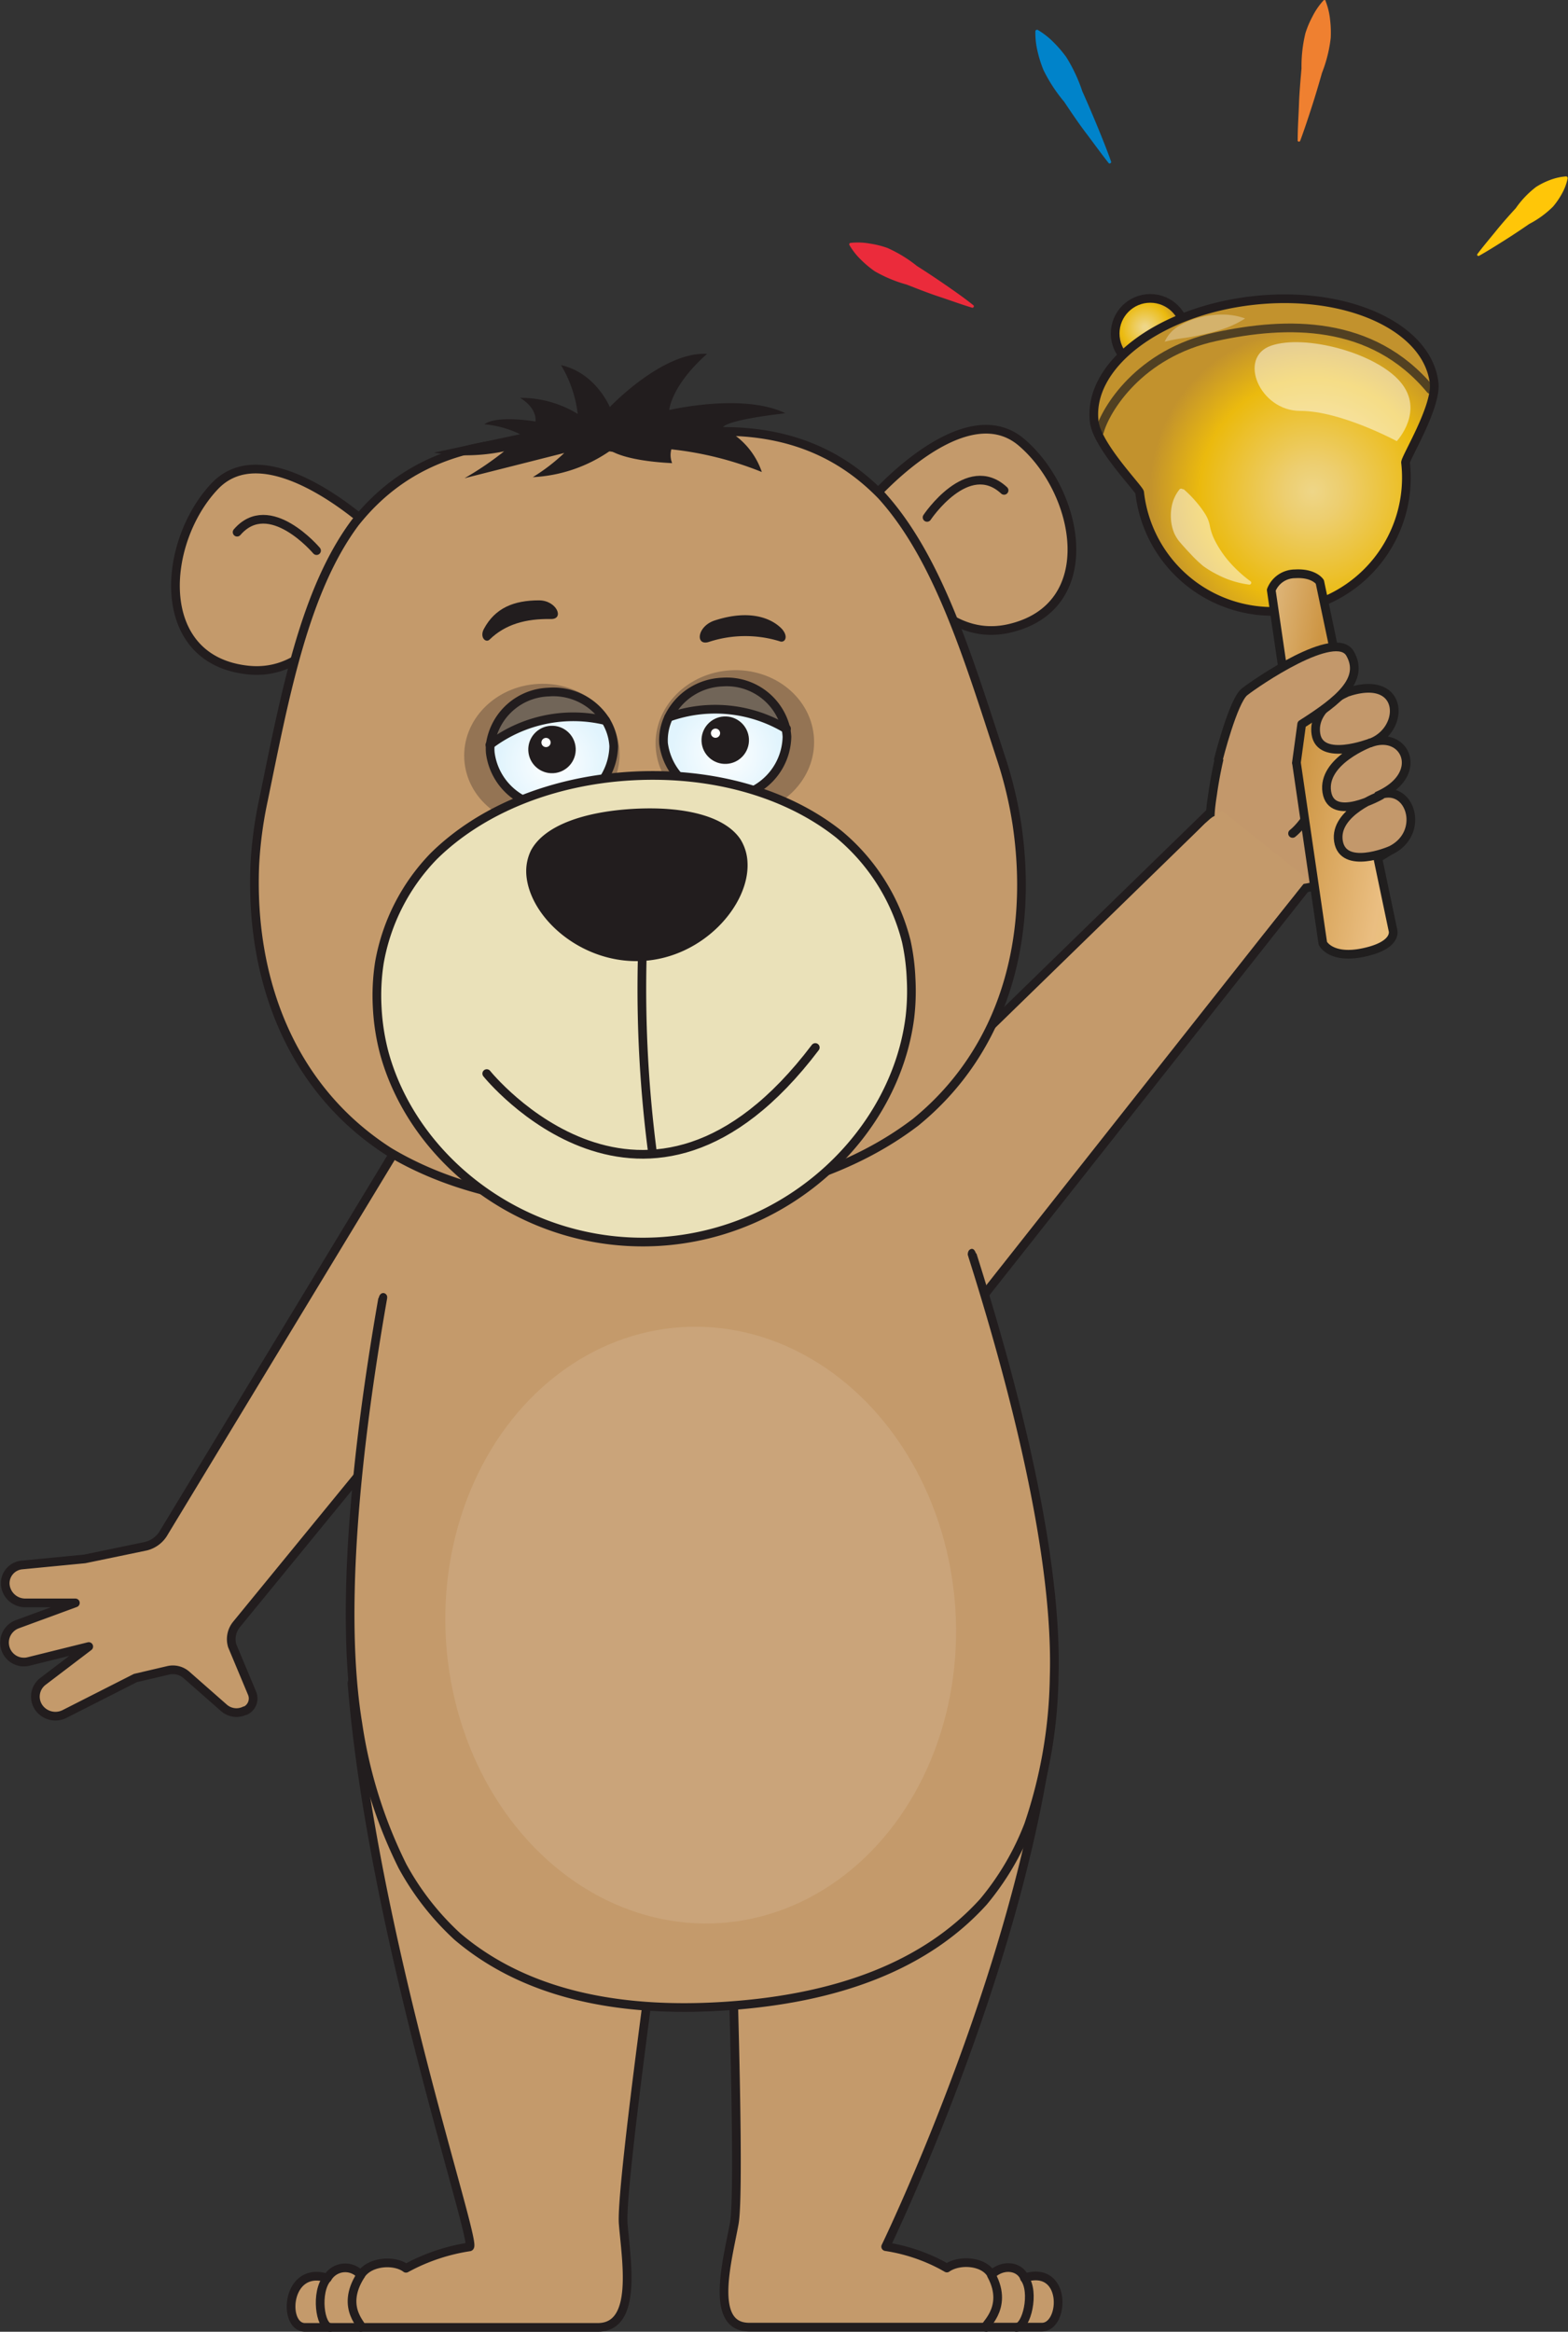
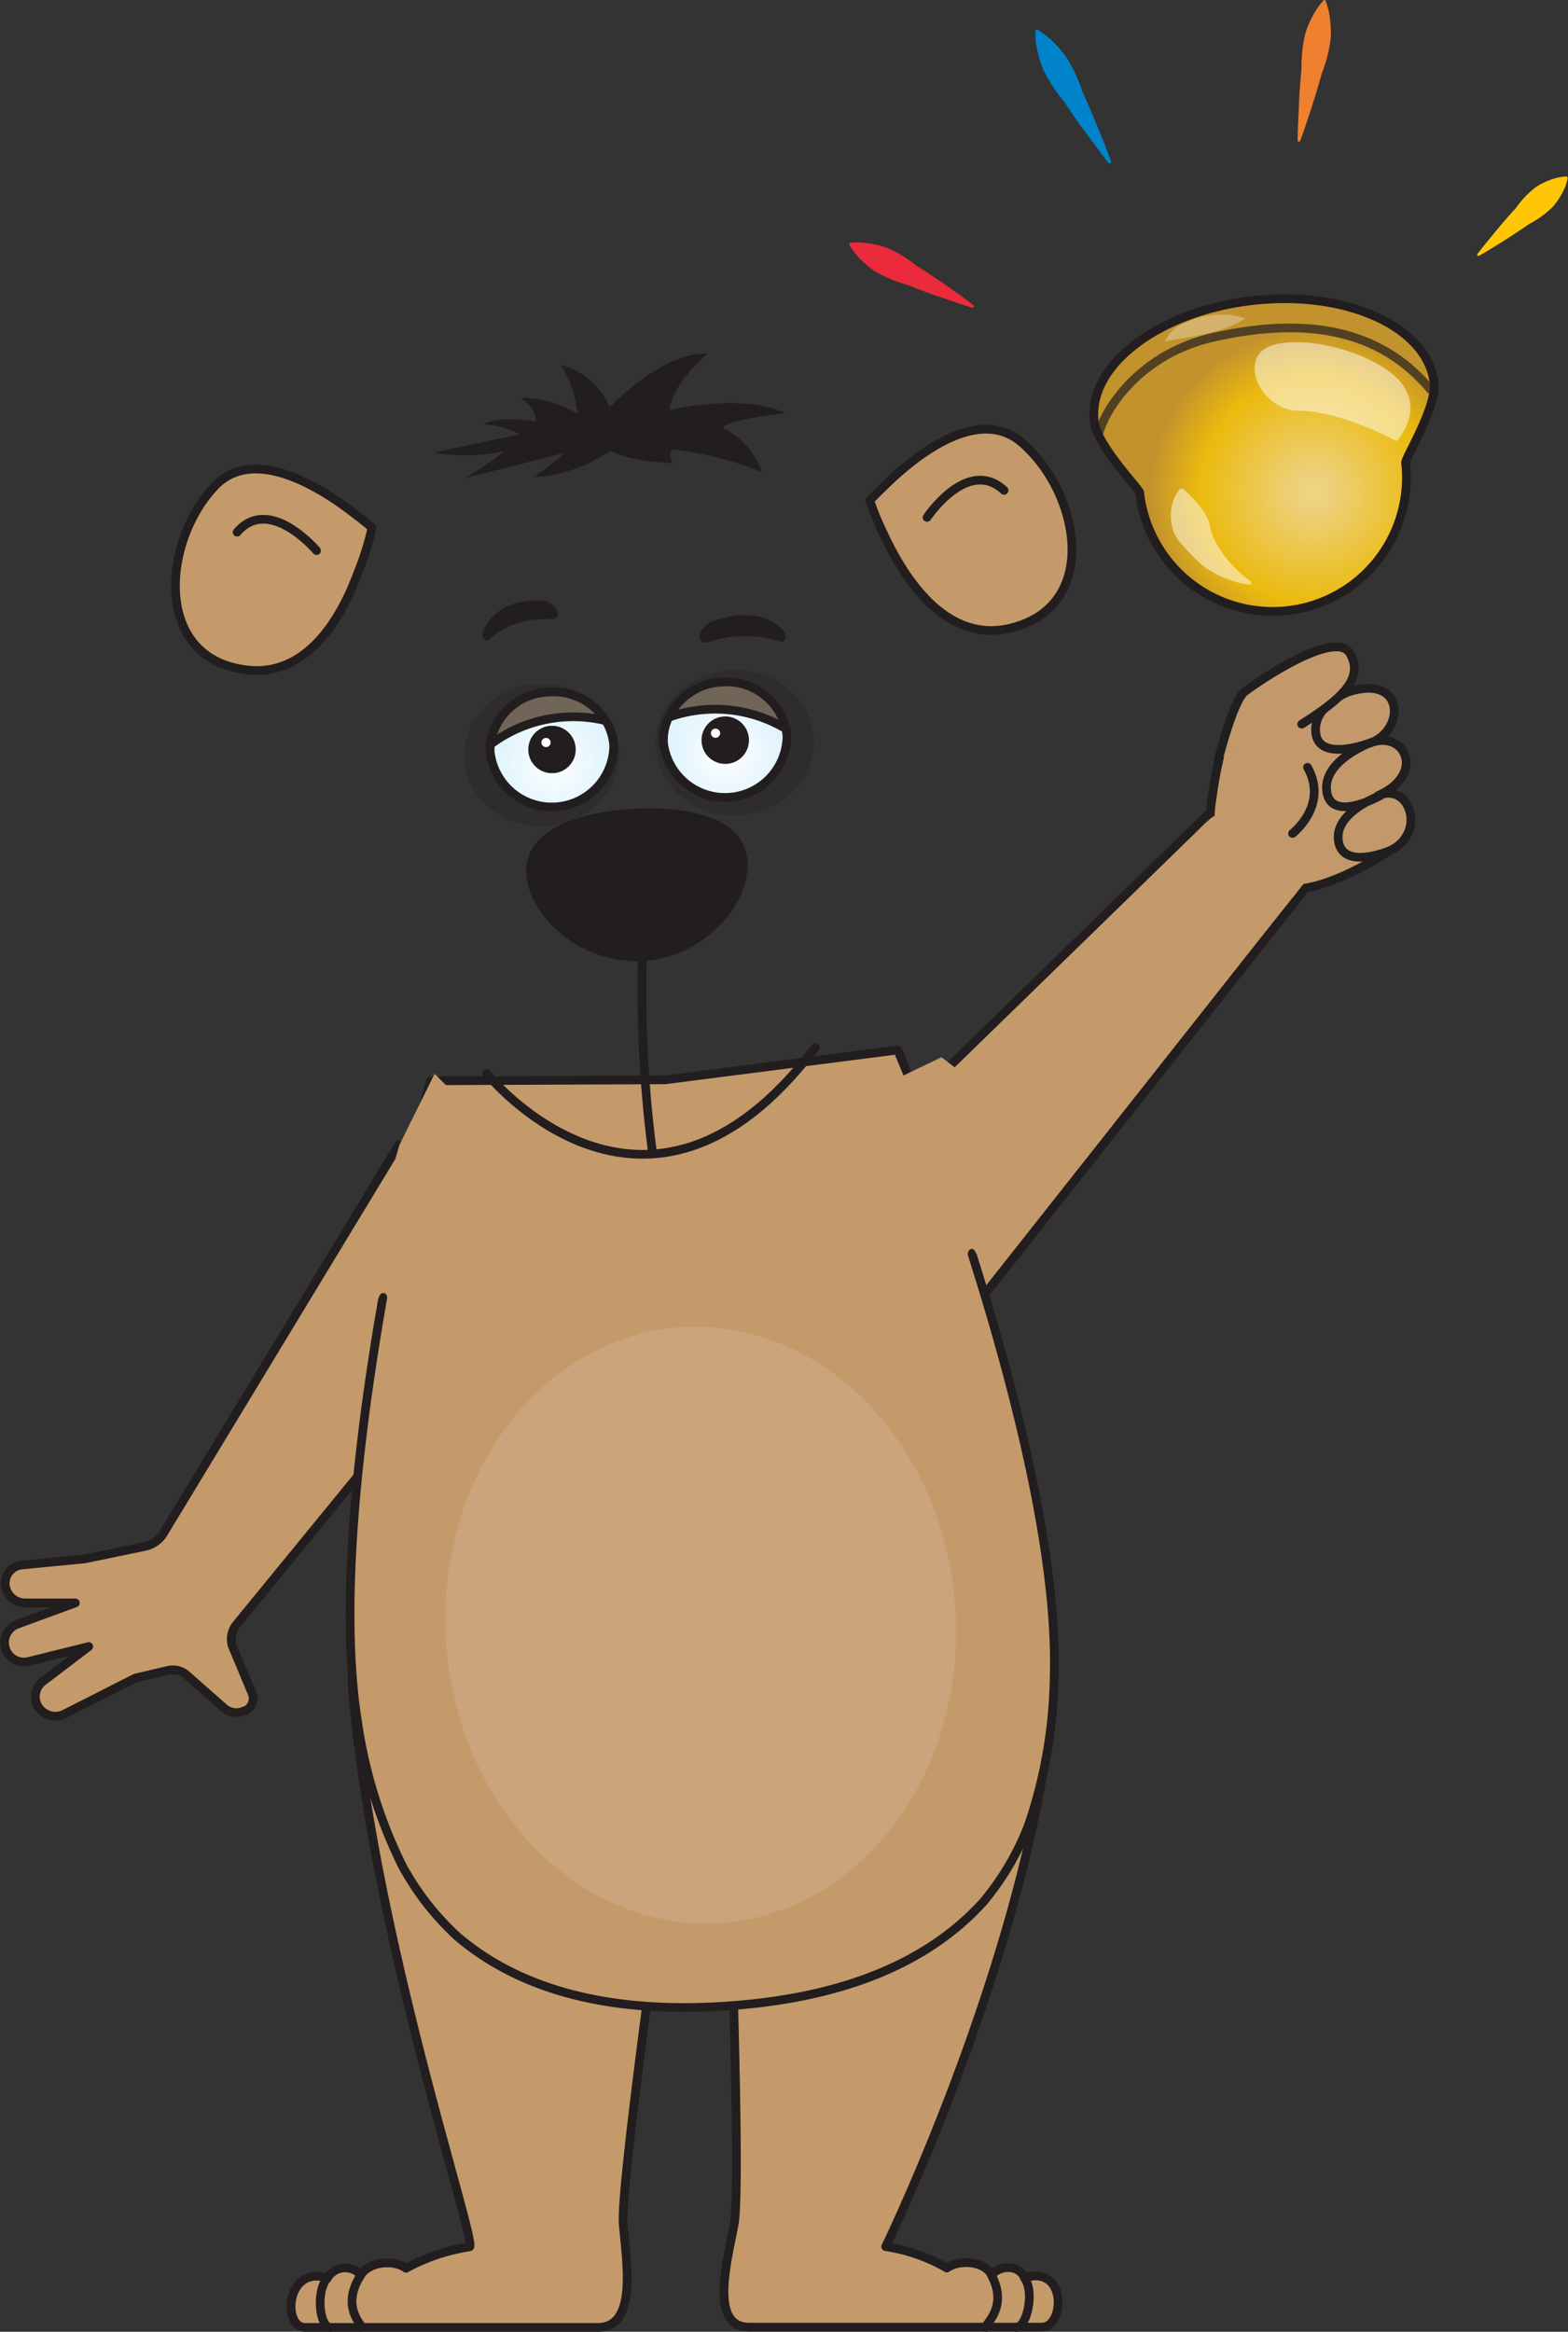
<svg xmlns="http://www.w3.org/2000/svg" xmlns:xlink="http://www.w3.org/1999/xlink" id="all" viewBox="0 0 180.4 268.19">
  <rect x="0" y="0" width="180.4" height="268.19" fill="#333333" stroke="none" />
  <defs>
    <style>.cls-1,.cls-13,.cls-14,.cls-18,.cls-2,.cls-3,.cls-6{stroke:#221d1e;}.cls-1,.cls-13,.cls-14,.cls-15,.cls-16,.cls-17,.cls-18,.cls-2,.cls-3,.cls-6{stroke-linecap:round;stroke-linejoin:round;}.cls-1{fill:url(#Безымянный_градиент_11);}.cls-2{fill:url(#Безымянный_градиент_17);}.cls-3,.cls-4{fill:#c49a6b;}.cls-12,.cls-14,.cls-25,.cls-5{fill:#fff;}.cls-5{opacity:0.1;}.cls-16,.cls-18,.cls-6{fill:none;}.cls-7,.cls-8{fill:#221d1e;}.cls-23,.cls-8{opacity:0.3;}.cls-9{fill:url(#Безымянный_градиент_5);}.cls-10{fill:#716558;}.cls-11{fill:url(#Безымянный_градиент_5-2);}.cls-13{fill:#eae1b9;}.cls-15{fill:#c3986b;}.cls-15,.cls-16,.cls-17{stroke:#201e1e;}.cls-17{fill:url(#Безымянный_градиент_9);}.cls-18{opacity:0.7;}.cls-19{fill:#eb2b3b;}.cls-20{fill:#0083ca;}.cls-21{fill:#ef8030;}.cls-22{fill:#ffc608;}.cls-24,.cls-25{opacity:0.5;}</style>
    <radialGradient id="Безымянный_градиент_11" cx="-259.12" cy="444.18" r="4.04" gradientTransform="matrix(1, 0.05, -0.05, 1, 413.07, -393.56)" gradientUnits="userSpaceOnUse">
      <stop offset="0.06" stop-color="#eed688" />
      <stop offset="0.69" stop-color="#ebba0e" />
      <stop offset="1" stop-color="#c2922d" />
    </radialGradient>
    <radialGradient id="Безымянный_градиент_17" cx="-238.95" cy="462.02" r="18.75" gradientTransform="matrix(1, 0.05, -0.05, 1, 413.07, -393.56)" gradientUnits="userSpaceOnUse">
      <stop offset="0" stop-color="#eed688" />
      <stop offset="0.18" stop-color="#edce6f" />
      <stop offset="0.69" stop-color="#ebba0e" />
      <stop offset="1" stop-color="#c2922d" />
    </radialGradient>
    <radialGradient id="Безымянный_градиент_5" cx="63.59" cy="87.69" r="6.22" gradientUnits="userSpaceOnUse">
      <stop offset="0" stop-color="#fff" />
      <stop offset="1" stop-color="#e1f4fd" />
    </radialGradient>
    <radialGradient id="Безымянный_градиент_5-2" cx="83.52" cy="86.6" r="6.22" xlink:href="#Безымянный_градиент_5" />
    <linearGradient id="Безымянный_градиент_9" x1="163.37" y1="89.85" x2="143.02" y2="86.26" gradientUnits="userSpaceOnUse">
      <stop offset="0.01" stop-color="#ebc17c" />
      <stop offset="0.11" stop-color="#eabe81" />
      <stop offset="0.68" stop-color="#cd9543" />
      <stop offset="1" stop-color="#dfb77c" />
      <stop offset="1" stop-color="#eedcc3" />
    </linearGradient>
    <symbol id="Новый_символ_88" data-name="Новый символ 88" viewBox="0 0 180.4 268.19">
-       <circle class="cls-1" cx="132.34" cy="38.36" r="4.04" />
      <path class="cls-2" d="M165,44.08c-.73-6.47-10.07-10.73-20.87-9.51s-19,7.44-18.24,13.91c.31,2.78,5.18,7.73,5.23,8.17a15.39,15.39,0,0,0,30.59-3.44C161.63,52.77,165.28,46.86,165,44.08Z" />
      <path class="cls-3" d="M40.5,193.65c2.31,28.84,14.61,64.78,13.51,64.78a22.17,22.17,0,0,0-6.67,2.13l-.63.33c-1.32-1-4.18-.82-5.2.77a2.37,2.37,0,0,0-3.84.36c-4.76-1.54-5.22,5.67-2.57,5.67H68.77c4.66,0,3.26-7.74,2.93-11.94s4.5-38.35,4.5-38.35S40.2,189.8,40.5,193.65Z" />
      <path class="cls-3" d="M41.5,267.69c.6,0-2.52-2.08,0-6" />
      <path class="cls-3" d="M38,267.69c-1.2,0-1.72-4.08-.35-5.67" />
      <path class="cls-3" d="M121.16,195c-2.49,28.85-19.26,63.4-19.26,63.4a20.28,20.28,0,0,1,6.45,2.13l.59.33c1.42-1,4.27-.82,5.13.77,1.31-1.27,3.25-1,3.8.36,4.92-1.54,4.63,5.67,2,5.67H86.19c-4.66,0-2.47-7.74-1.71-11.94S84,217.4,84,217.4,121.49,191.17,121.16,195Z" />
      <path class="cls-3" d="M113.46,267.69c-.61,0,2.73-2.08.61-6" />
      <path class="cls-3" d="M116.93,267.69c1.2,0,2.14-4.08.94-5.67" />
      <path class="cls-3" d="M139.31,93.3a1.34,1.34,0,0,1-.06.12l-41.08,40,10,21.92,42.07-53.25S141.33,97.54,139.31,93.3Z" />
      <path class="cls-3" d="M45.88,131.68l-27,44.55a3.3,3.3,0,0,1-2.09,1.61L9.75,179.3,2.52,180A2.12,2.12,0,0,0,.6,182.2h0a2.31,2.31,0,0,0,2.3,2.16H8.67L2,186.81a2.25,2.25,0,0,0-1.41,2.67h0a2.23,2.23,0,0,0,2.69,1.62l6.93-1.72-5.26,4a2.2,2.2,0,0,0-.4,3.13h0a2.34,2.34,0,0,0,2.87.63L15.58,193l3.76-.88a2.37,2.37,0,0,1,2.12.53l4.3,3.78a2.18,2.18,0,0,0,2.41.32l.08,0a1.55,1.55,0,0,0,.75-2l-2.28-5.45a2.67,2.67,0,0,1,.49-2.46l36.35-44.41Z" />
      <path class="cls-3" d="M49.52,124.31l27-.11,26.75-3.43s1.71,4,4.1,10.27c5.41,15.07,14.5,43.38,13.91,61.9a55.1,55.1,0,0,1-2.94,16.95,31.37,31.37,0,0,1-5.19,8.84c-6.72,7.43-16.92,11.15-29.61,12s-23.29-1.51-30.92-8a31.38,31.38,0,0,1-6.31-8.08,54.63,54.63,0,0,1-5.14-16.42c-3-18.29,2.28-47.54,5.67-63.2C48.35,128.48,49.52,124.31,49.52,124.31Z" />
      <path class="cls-4" d="M107,149.16l4.38-4.55s-.19-.7.27-.93.64.52.64.52l1.56-2.16V125.78l-5.54-4.18-17.72,8.51Z" />
      <path class="cls-4" d="M54.57,148.78l-10,.51c0-.66-.83-.85-1,0l-2.88.39,5.27-18L50,123.5l11.93,12Z" />
      <ellipse class="cls-5" cx="80.62" cy="186.91" rx="29.36" ry="34.34" transform="translate(-12.12 5.71) rotate(-3.77)" />
      <path class="cls-3" d="M117.52,50.87c6.71,5.71,9.24,19-1.46,21.42-7.39,1.65-12.15-6-14.4-10.88a31.61,31.61,0,0,1-1.59-3.84s.48-.53,1.31-1.32C104.38,53.22,112.19,46.34,117.52,50.87Z" />
      <path class="cls-6" d="M106.66,59.51s4.66-7,8.86-3.11" />
      <path class="cls-3" d="M24.7,55.93c-6.06,6.4-7.12,19.92,3.77,21.13,6.94.77,10.8-6.06,12.69-11.14a33,33,0,0,0,1.64-5.23s-.76-.67-2-1.59C37.18,56.27,29.26,51.1,24.7,55.93Z" />
      <path class="cls-6" d="M36.42,63.33S31,56.9,27.28,61.21" />
-       <path class="cls-3" d="M75.41,138.59c-13.1.72-23.2-1.67-30.62-6.1-11.23-7.18-16-19.64-15.48-32.89a47.09,47.09,0,0,1,1-7.58C32.78,80,35,68,40.84,60.14c5.71-7.2,14.6-11.06,29.82-8.65C85.67,47.4,95,50.37,101.43,57c6.55,7.23,10,18.76,13.79,30.35A47.18,47.18,0,0,1,117,94.82c1.93,13.06-1.39,25.89-11.65,34.25C98.44,134.35,88.61,137.87,75.41,138.59Z" />
      <path class="cls-7" d="M55.73,48.8c1.46-1.09,5.88-.32,5.88-.32s.28-1.46-1.77-2.72a12.56,12.56,0,0,1,6.63,1.85A14.19,14.19,0,0,0,64.55,42c4,.89,5.61,4.82,5.61,4.82s6.07-6.41,11.19-6.12C77.18,44.4,77,47.16,77,47.16s8.47-2,13.36.37c-7.6.89-7.2,1.7-7.2,1.7a8.72,8.72,0,0,1,4.49,5.06,38.93,38.93,0,0,0-10.41-2.61,2.52,2.52,0,0,0,.09,1.59c-5.61-.28-7.08-1.46-7.08-1.46a17.06,17.06,0,0,1-8.95,3.07,21.53,21.53,0,0,0,3.62-2.78L53.45,55A36.49,36.49,0,0,0,58,51.91a21.63,21.63,0,0,1-8.07.15l9.91-2.12A11.82,11.82,0,0,0,55.73,48.8Z" />
      <ellipse class="cls-8" cx="62.34" cy="86.83" rx="8.94" ry="8.18" transform="translate(-4.63 3.52) rotate(-3.12)" />
      <ellipse class="cls-8" cx="84.54" cy="85.43" rx="9.12" ry="8.35" transform="translate(-4.52 4.73) rotate(-3.12)" />
      <path class="cls-7" d="M56.34,73.55c1.78-1.73,4.13-2.41,7.07-2.35,1.54,0,.64-2.14-1.39-2.15-2.91,0-5.06.88-6.35,3.29C55.15,73.32,55.91,74,56.34,73.55Z" />
      <path class="cls-7" d="M89.68,73.75a13.45,13.45,0,0,0-8.12.08c-1.59.51-1.39-1.82.71-2.48,4-1.29,6.52-.25,7.7,1C90.77,73.27,90.28,74,89.68,73.75Z" />
      <path class="cls-9" d="M69.69,82.89a6.28,6.28,0,0,1,.92,2.93,7.13,7.13,0,0,1-14.2.78,5.41,5.41,0,0,1,0-1A15.87,15.87,0,0,1,69.69,82.89Z" />
      <path class="cls-10" d="M63.15,79.57a7.13,7.13,0,0,1,6.54,3.32,15.87,15.87,0,0,0-13.25,2.72A7,7,0,0,1,63.15,79.57Z" />
      <path class="cls-6" d="M69.69,82.89a6.28,6.28,0,0,1,.92,2.93,7.13,7.13,0,0,1-14.2.78,5.41,5.41,0,0,1,0-1,7,7,0,0,1,6.71-6A7.13,7.13,0,0,1,69.69,82.89Z" />
      <path class="cls-6" d="M56.36,85.67l.08-.06a15.87,15.87,0,0,1,13.25-2.72h0" />
      <circle class="cls-7" cx="63.51" cy="86.21" r="2.73" transform="translate(-4.6 3.58) rotate(-3.12)" />
      <path class="cls-11" d="M90.4,83.76a6.25,6.25,0,0,1,.14,1,7.13,7.13,0,0,1-14.2.77,6.13,6.13,0,0,1,.59-3A15.85,15.85,0,0,1,90.4,83.76Z" />
      <path class="cls-10" d="M83.08,78.48a7,7,0,0,1,7.32,5.28A15.85,15.85,0,0,0,76.93,82.5,7.14,7.14,0,0,1,83.08,78.48Z" />
      <path class="cls-6" d="M76.93,82.5a6.13,6.13,0,0,0-.59,3,7.13,7.13,0,0,0,14.2-.77,6.25,6.25,0,0,0-.14-1,7,7,0,0,0-7.32-5.28A7.14,7.14,0,0,0,76.93,82.5Z" />
      <path class="cls-6" d="M90.49,83.81l-.09,0A15.85,15.85,0,0,0,76.93,82.5" />
      <circle class="cls-7" cx="83.44" cy="85.13" r="2.73" transform="translate(-4.51 4.67) rotate(-3.12)" />
      <circle class="cls-12" cx="62.82" cy="85.4" r="0.53" />
      <circle class="cls-12" cx="82.32" cy="84.33" r="0.53" />
-       <path class="cls-13" d="M104.82,112.55a25.92,25.92,0,0,1-.13,4.41c-1.65,13.25-13.74,25-29,25.85-15,.82-28-9.08-31.47-21.66a25.53,25.53,0,0,1-.82-5.25,24.63,24.63,0,0,1,.25-5.18,23.37,23.37,0,0,1,6.25-12.24c5.37-5.3,13.56-8.73,22.87-9.23s17.82,2,23.73,6.69a23.41,23.41,0,0,1,7.77,12.33A24.66,24.66,0,0,1,104.82,112.55Z" />
      <path class="cls-7" d="M86,99.18c.27,4.9-5.12,11-12.14,11.35s-13-5.06-13.31-10a5.47,5.47,0,0,1,.53-2.7c1.55-2.93,6.23-4.49,11.83-4.8s10.41.74,12.27,3.49A5.44,5.44,0,0,1,86,99.18Z" />
      <path class="cls-6" d="M75.08,132.65a145.45,145.45,0,0,1-1.2-22.08" />
      <path class="cls-6" d="M56,123.48s18.29,22.77,37.8-3" />
      <path class="cls-14" d="M56.41,59.2" />
      <path class="cls-14" d="M60.77,139.2" />
      <path class="cls-15" d="M158.52,91.52c5.55-2.43,3.16-7.57-.83-6.08,4-1.49,3.92-7.92-2.51-5.87-4.29,0-2.68.21-5.19.7s-8.49,4.35-9.45,5.88a47.84,47.84,0,0,0-1,5c-.11,1-1.31,6.31,1.81,8.72,2.66,2.05,3.55,1.76,6.68,2.3,4.24.74,11.83-4.32,11.87-4.32C164.15,95.88,162.23,89.89,158.52,91.52Z" />
      <path class="cls-16" d="M148.71,95.86s4.18-3.24,1.72-7.6" />
-       <path class="cls-17" d="M156.89,109.55c-3.72.8-4.69-1-4.7-1.07l-5.93-40.61A2.94,2.94,0,0,1,149,66c2.19-.13,2.85.93,2.85.93l8.43,40.16C160.29,107.21,160.6,108.76,156.89,109.55Z" />
      <path class="cls-15" d="M159.85,97.86s-5.33,2.26-5.86-1.11,4.87-5.27,4.87-5.27-5.65,3.2-6.21-.39,5-5.65,5-5.65-5.74,2.23-6.25-1,3.74-4.87,3.74-4.87" />
-       <path class="cls-15" d="M140.18,87.34s1.69-6.72,3-7.76,10.5-7.35,12.16-4.39-1.23,5.34-5.58,8.1l-.6,4.4" />
+       <path class="cls-15" d="M140.18,87.34s1.69-6.72,3-7.76,10.5-7.35,12.16-4.39-1.23,5.34-5.58,8.1" />
      <path class="cls-4" d="M140.6,93.27l-.9.61s-.35-.09-2.89,2.79c-1.21,1.36-1,8.68,3.91,9.36,1.05-.28,4.72,1.29,4.72,1.29l5-6.23Z" />
      <path class="cls-18" d="M126.5,49.62c.69-2.5,4.57-9,13.36-10.89,8.21-1.79,18-2,24.71,6.07" />
      <path class="cls-19" d="M97.93,27.93a7.74,7.74,0,0,1,2.17.09,10.53,10.53,0,0,1,2,.5,15.41,15.41,0,0,1,3.39,2.07c1.12.71,2.22,1.44,3.32,2.2S111,34.31,112,35.12a.14.14,0,0,1,0,.21.13.13,0,0,1-.16.06c-1.29-.39-2.53-.85-3.8-1.27s-2.5-.91-3.73-1.39a15.63,15.63,0,0,1-3.67-1.53,11.82,11.82,0,0,1-1.56-1.3,7.85,7.85,0,0,1-1.35-1.71.17.17,0,0,1,.07-.24Z" />
      <path class="cls-20" d="M127.57,18.78c-.91-1.15-1.76-2.34-2.64-3.5s-1.69-2.37-2.5-3.58a17.75,17.75,0,0,1-2.38-3.65,14,14,0,0,1-.67-2.11,9.22,9.22,0,0,1-.26-2.34.18.18,0,0,1,.18-.17.11.11,0,0,1,.08,0,9.07,9.07,0,0,1,1.85,1.45,14.08,14.08,0,0,1,1.44,1.68,18.18,18.18,0,0,1,1.85,3.94c.6,1.33,1.17,2.67,1.72,4s1.1,2.7,1.59,4.08a.16.16,0,0,1-.09.2A.16.16,0,0,1,127.57,18.78Z" />
      <path class="cls-21" d="M149.3,16.09c0-1.38.1-2.75.15-4.12s.17-2.73.29-4.09a16.16,16.16,0,0,1,.45-4.06A11,11,0,0,1,151,1.9,8.15,8.15,0,0,1,152.26.06a.17.17,0,0,1,.25,0l0,.06a8.14,8.14,0,0,1,.52,2.17,12.16,12.16,0,0,1,.07,2.08,15.86,15.86,0,0,1-1,4c-.37,1.31-.76,2.62-1.18,3.92s-.85,2.61-1.33,3.9a.15.15,0,0,1-.19.09A.14.14,0,0,1,149.3,16.09Z" />
      <path class="cls-22" d="M170,29.19c.69-.92,1.43-1.78,2.15-2.67s1.47-1.73,2.24-2.57a10.9,10.9,0,0,1,2.34-2.45,8.42,8.42,0,0,1,1.56-.78,6.5,6.5,0,0,1,1.87-.43.19.19,0,0,1,.2.18v.05a6.23,6.23,0,0,1-.68,1.79,8.73,8.73,0,0,1-1,1.45,11.16,11.16,0,0,1-2.74,2c-.93.64-1.87,1.27-2.84,1.88s-1.93,1.22-2.93,1.78a.16.16,0,0,1-.21-.06A.17.17,0,0,1,170,29.19Z" />
      <g class="cls-23">
        <path class="cls-12" d="M134,39.3a4,4,0,0,1,1.84-1.92,8.76,8.76,0,0,1,2.38-.92,10.45,10.45,0,0,1,2.49-.28,7.61,7.61,0,0,1,2.54.45A11.2,11.2,0,0,1,141,37.74a19.17,19.17,0,0,1-2.29.66c-.76.18-1.52.33-2.29.45A21,21,0,0,0,134,39.3Z" />
      </g>
      <g class="cls-24">
        <path class="cls-12" d="M136.17,56.26a12.8,12.8,0,0,1,1.43,1.44,11,11,0,0,1,1,1.33,3.91,3.91,0,0,1,.58,1.38,6.51,6.51,0,0,0,.46,1.48,12,12,0,0,0,1.73,2.66,15.38,15.38,0,0,0,2.53,2.33h0a.21.21,0,0,1,0,.29.2.2,0,0,1-.19.07,11,11,0,0,1-3.59-1.12,12.11,12.11,0,0,1-1.67-1A14.42,14.42,0,0,1,137,63.74c-.47-.49-.93-1-1.37-1.52a4.68,4.68,0,0,1-.53-.88,5.2,5.2,0,0,1-.3-1,5.72,5.72,0,0,1,0-2.06,4.47,4.47,0,0,1,.91-2,.26.26,0,0,1,.37,0h0Z" />
      </g>
      <path class="cls-25" d="M146.24,39.76c3.88-1.34,12,.8,14.86,4.15s-.4,6.83-.4,6.83-6.43-3.48-11.11-3.48S142.36,41.1,146.24,39.76Z" />
    </symbol>
  </defs>
  <use width="180.4" height="268.19" transform="translate(0 0)" xlink:href="#Новый_символ_88" />
</svg>